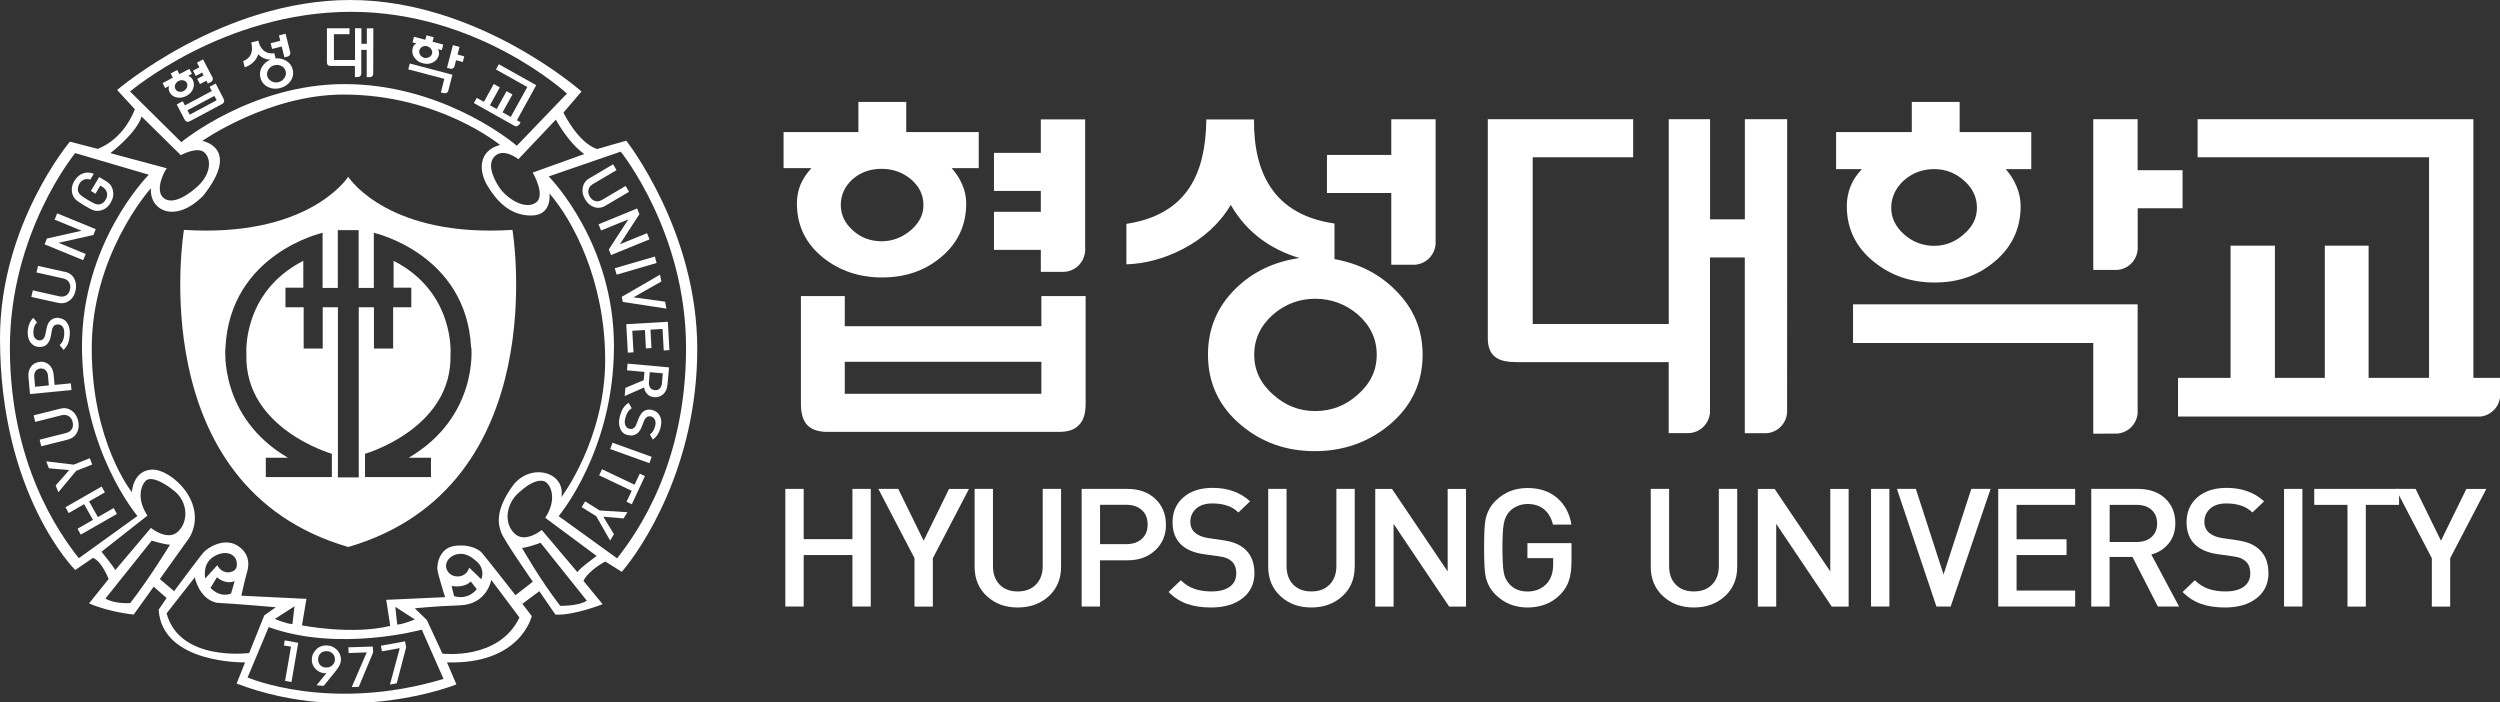
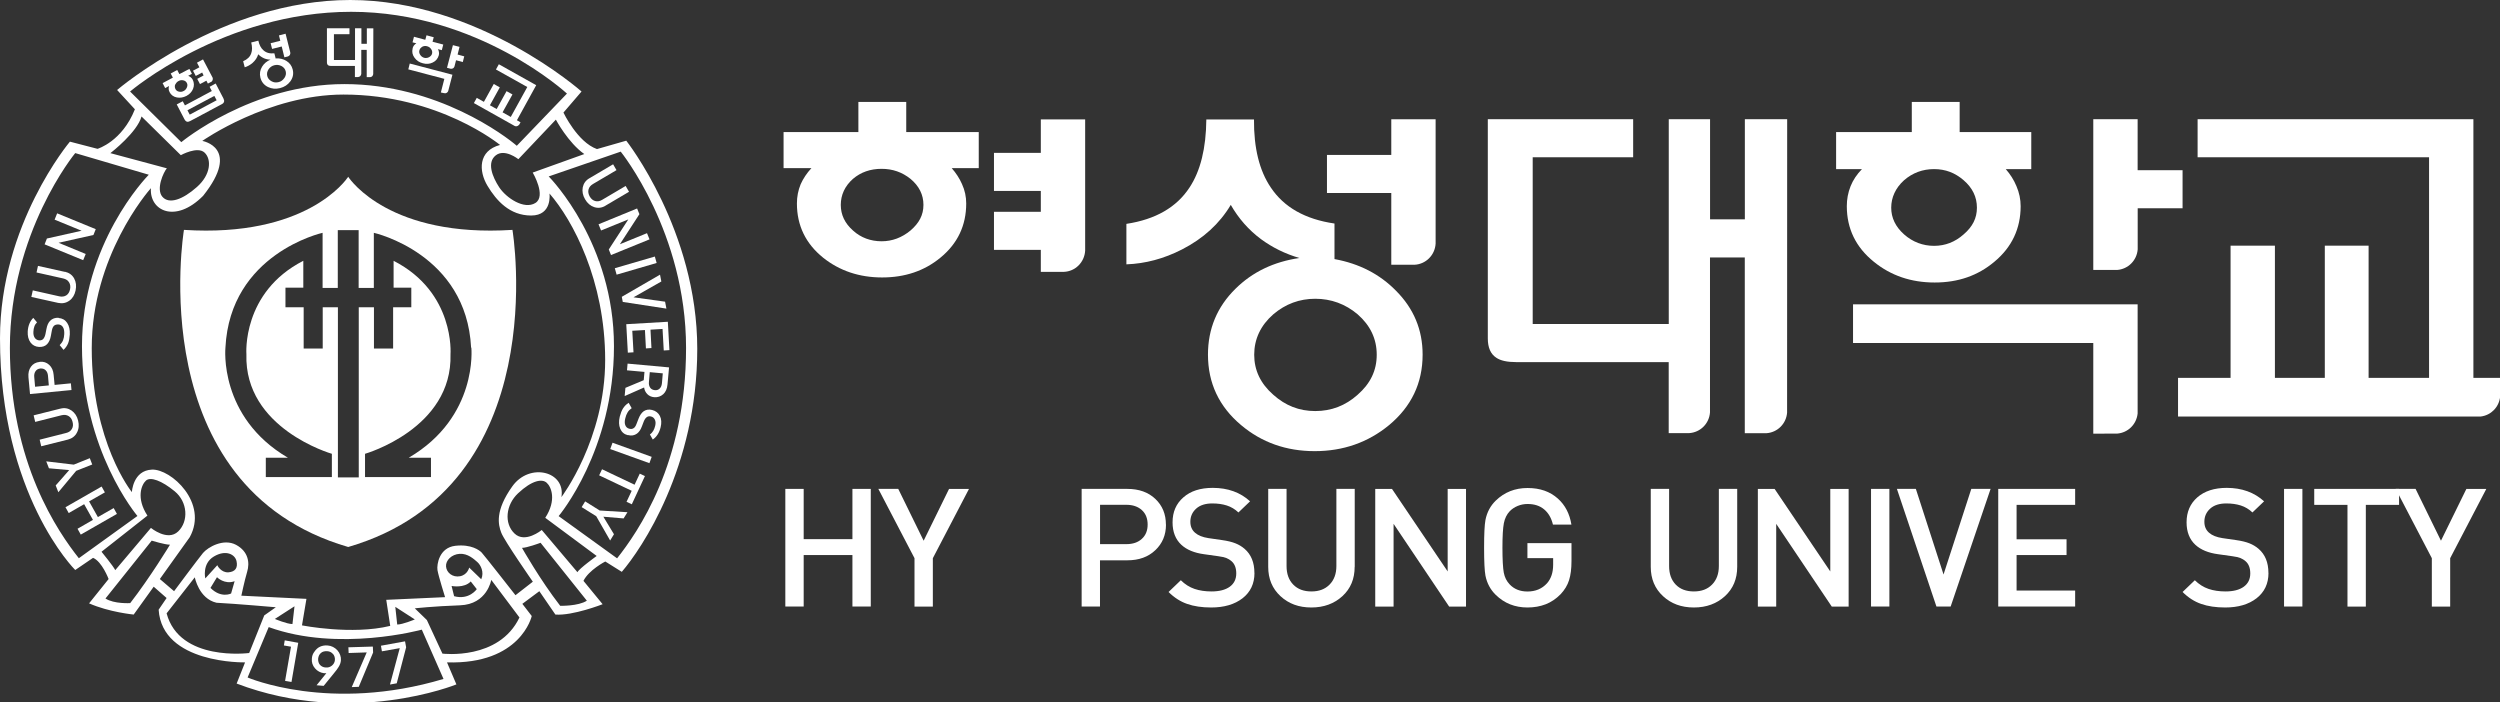
<svg xmlns="http://www.w3.org/2000/svg" width="210" height="59" viewBox="0 0 210 59" fill="none">
  <rect x="0" y="0" width="210" height="59" fill="#333333" stroke="none" />
  <g id="íì±ëë¡ê³ _ ê°ë¡í" clip-path="url(#clip0_3_92)">
    <g id="Group">
      <path id="Vector" d="M73.145 50.948H71.604V46.624H67.509V50.948H65.968V41.067H67.509V45.288H71.604V41.067H73.145V50.948Z" fill="white" />
      <path id="Vector_2" d="M81.396 41.067L78.359 46.888V50.954H76.818V46.888L73.781 41.067H75.453L77.586 45.42L79.718 41.073H81.39L81.396 41.067Z" fill="white" />
-       <path id="Vector_3" d="M89.129 47.616C89.129 48.626 88.788 49.446 88.1 50.077C87.412 50.707 86.542 51.029 85.49 51.029C84.438 51.029 83.585 50.713 82.897 50.077C82.209 49.44 81.868 48.62 81.868 47.616V41.067H83.409V47.547C83.409 48.207 83.596 48.723 83.966 49.107C84.341 49.492 84.847 49.681 85.49 49.681C86.132 49.681 86.633 49.492 87.014 49.107C87.395 48.723 87.588 48.201 87.588 47.547V41.067H89.129V47.616Z" fill="white" />
      <path id="Vector_4" d="M97.943 44.066C97.943 44.938 97.642 45.655 97.045 46.217C96.448 46.785 95.669 47.066 94.702 47.066H92.399V50.948H90.858V41.067H94.696C95.674 41.067 96.459 41.348 97.05 41.91C97.642 42.472 97.937 43.189 97.937 44.072L97.943 44.066ZM96.402 44.066C96.402 43.545 96.237 43.137 95.913 42.845C95.589 42.553 95.151 42.403 94.617 42.403H92.404V45.707H94.617C95.157 45.707 95.589 45.563 95.913 45.265C96.237 44.973 96.402 44.571 96.402 44.061V44.066Z" fill="white" />
      <path id="Vector_5" d="M105.375 48.133C105.375 49.027 105.04 49.733 104.375 50.254C103.709 50.77 102.828 51.029 101.742 51.029C100.963 51.029 100.292 50.931 99.723 50.73C99.154 50.535 98.631 50.197 98.159 49.727L99.189 48.74C99.535 49.084 99.922 49.325 100.343 49.469C100.764 49.612 101.241 49.681 101.764 49.681C102.424 49.681 102.936 49.549 103.3 49.285C103.664 49.021 103.846 48.649 103.846 48.167C103.846 47.714 103.715 47.37 103.448 47.14C103.323 47.031 103.18 46.94 103.021 46.877C102.862 46.813 102.634 46.762 102.339 46.722L101.15 46.555C100.326 46.446 99.689 46.183 99.234 45.764C98.745 45.311 98.495 44.68 98.495 43.877C98.495 43.005 98.796 42.306 99.405 41.778C100.007 41.245 100.832 40.981 101.872 40.981C103.141 40.981 104.187 41.36 105.006 42.111L104.028 43.046C103.738 42.77 103.408 42.575 103.05 42.461C102.691 42.346 102.288 42.289 101.833 42.289C101.258 42.289 100.803 42.432 100.479 42.724C100.155 43.017 99.99 43.384 99.99 43.826C99.99 44.216 100.121 44.52 100.383 44.749C100.644 44.978 101.02 45.127 101.509 45.202L102.657 45.368C103.112 45.431 103.482 45.523 103.772 45.638C104.062 45.752 104.318 45.907 104.545 46.102C105.091 46.573 105.37 47.249 105.37 48.121L105.375 48.133Z" fill="white" />
      <path id="Vector_6" d="M113.791 47.616C113.791 48.626 113.45 49.446 112.762 50.077C112.074 50.707 111.204 51.029 110.152 51.029C109.1 51.029 108.247 50.713 107.559 50.077C106.871 49.44 106.53 48.62 106.53 47.616V41.067H108.071V47.547C108.071 48.207 108.258 48.723 108.634 49.107C109.009 49.492 109.515 49.681 110.158 49.681C110.8 49.681 111.301 49.492 111.682 49.107C112.063 48.723 112.256 48.201 112.256 47.547V41.067H113.797V47.616H113.791Z" fill="white" />
      <path id="Vector_7" d="M123.145 50.954H121.729L117.061 44.003V50.954H115.52V41.073H116.93L121.604 48.001V41.073H123.145V50.954Z" fill="white" />
      <path id="Vector_8" d="M132.005 47.129C132.005 47.771 131.937 48.31 131.8 48.74C131.664 49.17 131.425 49.56 131.095 49.91C130.714 50.3 130.293 50.581 129.838 50.759C129.378 50.937 128.866 51.029 128.309 51.029C127.257 51.029 126.37 50.679 125.647 49.973C125.193 49.532 124.903 48.987 124.777 48.35C124.703 47.955 124.664 47.175 124.664 46.011C124.664 44.846 124.703 44.078 124.777 43.682C124.903 43.034 125.193 42.489 125.647 42.048C126.37 41.348 127.257 40.993 128.314 40.993C129.372 40.993 130.202 41.291 130.862 41.882C131.47 42.426 131.851 43.155 131.999 44.066H130.447C130.316 43.516 130.066 43.086 129.708 42.788C129.344 42.484 128.883 42.335 128.314 42.335C128.019 42.335 127.74 42.392 127.478 42.501C127.217 42.61 126.995 42.759 126.813 42.948C126.569 43.206 126.404 43.545 126.324 43.952C126.245 44.365 126.205 45.047 126.205 46.011C126.205 46.974 126.245 47.72 126.318 48.104C126.392 48.494 126.557 48.821 126.813 49.09C127.188 49.486 127.689 49.687 128.303 49.687C128.985 49.687 129.531 49.457 129.952 48.993C130.293 48.603 130.464 48.087 130.464 47.439V46.882H128.303V45.621H132.005V47.129Z" fill="white" />
      <path id="Vector_9" d="M145.925 47.616C145.925 48.626 145.584 49.446 144.896 50.077C144.208 50.707 143.338 51.029 142.286 51.029C141.234 51.029 140.381 50.713 139.693 50.077C139.005 49.44 138.664 48.62 138.664 47.616V41.067H140.205V47.547C140.205 48.207 140.392 48.723 140.762 49.107C141.137 49.492 141.643 49.681 142.286 49.681C142.929 49.681 143.429 49.492 143.81 49.107C144.191 48.723 144.384 48.201 144.384 47.547V41.067H145.925V47.616Z" fill="white" />
      <path id="Vector_10" d="M155.285 50.954H153.869L149.201 44.003V50.954H147.66V41.073H149.07L153.744 48.001V41.073H155.285V50.954Z" fill="white" />
      <path id="Vector_11" d="M158.708 50.948H157.167V41.067H158.708V50.948Z" fill="white" />
      <path id="Vector_12" d="M167.21 41.067L163.855 50.948H162.66L159.34 41.067H160.932L163.257 48.259L165.589 41.067H167.215H167.21Z" fill="white" />
      <path id="Vector_13" d="M174.312 50.948H167.852V41.067H174.312V42.409H169.393V45.3H173.59V46.624H169.393V49.606H174.312V50.948Z" fill="white" />
-       <path id="Vector_14" d="M183.046 50.948H181.261L179.128 46.785H177.206V50.948H175.665V41.067H179.589C180.539 41.067 181.301 41.331 181.869 41.864C182.444 42.398 182.728 43.092 182.728 43.952C182.728 44.629 182.54 45.196 182.165 45.655C181.79 46.114 181.306 46.423 180.709 46.578L183.041 50.948H183.046ZM181.198 43.975C181.198 43.493 181.045 43.109 180.732 42.828C180.419 42.547 180.004 42.409 179.481 42.409H177.212V45.529H179.481C179.993 45.529 180.408 45.391 180.721 45.116C181.039 44.841 181.198 44.462 181.198 43.975Z" fill="white" />
      <path id="Vector_15" d="M190.552 48.133C190.552 49.027 190.217 49.733 189.552 50.254C188.886 50.77 188.005 51.029 186.919 51.029C186.14 51.029 185.469 50.931 184.9 50.73C184.331 50.535 183.808 50.197 183.336 49.727L184.366 48.74C184.712 49.084 185.099 49.325 185.52 49.469C185.941 49.612 186.418 49.681 186.942 49.681C187.601 49.681 188.113 49.549 188.477 49.285C188.841 49.021 189.023 48.649 189.023 48.167C189.023 47.714 188.892 47.37 188.625 47.14C188.5 47.031 188.357 46.94 188.198 46.877C188.039 46.813 187.812 46.762 187.516 46.722L186.327 46.555C185.503 46.446 184.866 46.183 184.411 45.764C183.922 45.311 183.672 44.68 183.672 43.877C183.672 43.005 183.973 42.306 184.576 41.778C185.179 41.251 186.003 40.981 187.044 40.981C188.312 40.981 189.358 41.36 190.183 42.111L189.205 43.046C188.915 42.77 188.585 42.575 188.227 42.461C187.868 42.346 187.465 42.289 187.01 42.289C186.435 42.289 185.98 42.432 185.656 42.724C185.332 43.017 185.167 43.384 185.167 43.826C185.167 44.216 185.298 44.52 185.56 44.749C185.821 44.978 186.197 45.127 186.686 45.202L187.834 45.368C188.289 45.431 188.659 45.523 188.949 45.638C189.239 45.752 189.495 45.907 189.722 46.102C190.268 46.573 190.547 47.249 190.547 48.121L190.552 48.133Z" fill="white" />
      <path id="Vector_16" d="M193.401 50.948H191.86V41.067H193.401V50.948Z" fill="white" />
      <path id="Vector_17" d="M201.522 42.409H198.73V50.954H197.188V42.409H194.396V41.067H201.522V42.409Z" fill="white" />
      <path id="Vector_18" d="M208.851 41.067L205.815 46.888V50.954H204.274V46.888L201.237 41.067H202.909L205.041 45.42L207.174 41.073H208.846L208.851 41.067Z" fill="white" />
    </g>
    <g id="Group_2">
      <path id="Vector_19" d="M87.429 22.836H89.243C89.243 22.836 89.226 22.836 89.22 22.836H89.362C90.329 22.802 91.097 22.027 91.153 21.058V10.03H87.429V12.84H83.494V16.04H87.429V17.79H83.494V20.989H87.429V22.83V22.836Z" fill="white" />
-       <path id="Vector_20" d="M87.474 24.872V27.401H70.961V24.872H67.276V33.933C67.276 34.765 67.469 35.373 67.85 35.745C68.214 36.101 68.766 36.279 69.511 36.279H88.953C89.698 36.279 90.244 36.101 90.585 35.745C90.989 35.39 91.193 34.788 91.193 33.933V24.872H87.469H87.474ZM87.474 33.078H70.961V30.389H87.474V33.078Z" fill="white" />
      <path id="Vector_21" d="M66.941 17.09C66.941 18.942 67.674 20.462 69.147 21.649C70.529 22.75 72.184 23.306 74.1 23.306C76.016 23.306 77.648 22.756 78.99 21.649C80.44 20.462 81.162 18.942 81.162 17.09C81.162 16.528 81.049 15.989 80.81 15.467C80.6 14.985 80.309 14.543 79.946 14.125H82.215V11.091H76.124V8.562H72.104V11.091H65.82V14.125H68.158C67.771 14.543 67.475 14.991 67.259 15.467C67.043 15.989 66.941 16.528 66.941 17.09ZM71.649 15.025C72.309 14.463 73.111 14.182 74.049 14.182C74.987 14.182 75.777 14.463 76.483 15.025C77.205 15.627 77.569 16.356 77.569 17.21C77.569 18.065 77.205 18.741 76.483 19.361C75.755 19.963 74.947 20.267 74.049 20.267C73.15 20.267 72.309 19.969 71.649 19.361C70.967 18.759 70.626 18.042 70.626 17.21C70.626 16.379 70.967 15.627 71.649 15.025Z" fill="white" />
      <path id="Vector_22" d="M116.868 10.013V13.012H111.465V16.212H116.868V22.24H118.807C119.768 22.2 120.535 21.431 120.592 20.468V10.019H116.868V10.013Z" fill="white" />
      <path id="Vector_23" d="M112.097 21.769V18.776C109.64 18.42 107.855 17.411 106.746 15.748C105.785 14.331 105.318 12.427 105.335 10.036H101.332C101.309 12.45 100.843 14.354 99.922 15.748C98.836 17.411 97.067 18.432 94.617 18.805V22.205C96.214 22.148 97.772 21.729 99.285 20.955C101.076 20.038 102.441 18.793 103.385 17.21C104.045 18.357 104.886 19.315 105.916 20.083C106.877 20.789 107.951 21.322 109.151 21.672C106.996 21.987 105.199 22.848 103.772 24.264C102.236 25.778 101.469 27.625 101.469 29.787C101.469 32.178 102.396 34.151 104.255 35.711C105.984 37.167 108.048 37.896 110.436 37.896C112.825 37.896 114.911 37.167 116.68 35.711C118.556 34.151 119.5 32.178 119.5 29.787C119.5 27.705 118.755 25.916 117.26 24.419C115.895 23.025 114.172 22.142 112.102 21.764L112.097 21.769ZM114.041 33.159C113.018 34.076 111.829 34.529 110.482 34.529C109.134 34.529 107.98 34.076 106.956 33.159C105.887 32.224 105.353 31.106 105.353 29.798C105.353 28.491 105.887 27.338 106.956 26.403C107.98 25.532 109.157 25.096 110.482 25.096C111.807 25.096 113.012 25.532 114.041 26.403C115.11 27.338 115.645 28.468 115.645 29.798C115.645 31.129 115.11 32.224 114.041 33.159Z" fill="white" />
      <path id="Vector_24" d="M150.122 10.013H146.568V18.426H143.645V10.013H140.176V27.218H128.747V13.213H137.185V10.013H124.976V28.428C124.976 29.196 125.21 29.735 125.682 30.045C126.045 30.297 126.608 30.418 127.376 30.418H140.171V36.382H141.888C142.826 36.325 143.571 35.585 143.639 34.644V21.626H146.562V36.388H148.393C149.32 36.319 150.048 35.585 150.116 34.656" fill="white" />
      <path id="Vector_25" d="M179.561 14.291V10.013H175.836V22.675H177.843C178.764 22.607 179.498 21.873 179.566 20.944V17.497H183.336V14.297H179.566L179.561 14.291Z" fill="white" />
      <path id="Vector_26" d="M155.132 17.319C155.132 19.206 155.888 20.766 157.4 21.987C158.828 23.151 160.534 23.731 162.513 23.731C164.491 23.731 166.146 23.151 167.528 21.987C168.995 20.766 169.734 19.206 169.734 17.319C169.734 16.74 169.615 16.178 169.382 15.639C169.171 15.123 168.87 14.647 168.483 14.205H170.627V11.091H164.611V8.562H160.591V11.091H154.233V14.205H156.405C155.979 14.641 155.66 15.117 155.45 15.639C155.234 16.178 155.132 16.74 155.132 17.319ZM159.942 15.14C160.664 14.515 161.506 14.205 162.461 14.205C163.417 14.205 164.224 14.515 164.946 15.14C165.691 15.782 166.061 16.551 166.061 17.445C166.061 18.34 165.691 19.045 164.946 19.688C164.224 20.33 163.394 20.651 162.461 20.651C161.529 20.651 160.664 20.33 159.942 19.688C159.22 19.045 158.862 18.294 158.862 17.445C158.862 16.597 159.22 15.788 159.942 15.14Z" fill="white" />
      <path id="Vector_27" d="M177.843 36.422C178.753 36.353 179.47 35.642 179.561 34.73V25.566H155.655V28.812H175.836V36.428" fill="white" />
      <path id="Vector_28" d="M179.566 34.684C179.566 34.684 179.566 34.714 179.561 34.731L179.566 34.684Z" fill="white" />
      <path id="Vector_29" d="M210 33.331V31.742H207.765V10.013H184.599V13.213H204.041V31.742H198.963V20.634H195.284V31.742H191.093V20.634H187.368V31.742H182.955V34.988H208.379C209.244 34.885 209.915 34.203 210.011 33.331H210Z" fill="white" />
-       <path id="Vector_30" d="M91.165 20.955C91.165 20.921 91.153 20.886 91.153 20.846V21.058C91.153 21.024 91.165 20.989 91.165 20.955Z" fill="white" />
    </g>
    <g id="Vector_31">
      <path fill-rule="evenodd" clip-rule="evenodd" d="M29.417 0C40.181 0 48.849 7.687 48.849 7.687L47.33 9.456C47.33 9.456 48.505 11.94 50.145 12.522L52.606 11.817C52.606 11.817 58.57 19.381 58.57 29.307C58.57 39.233 53.862 46.144 52.231 48.035L50.844 47.166C50.83 47.173 49.455 47.886 49.011 48.792L50.621 50.754C50.595 50.764 48.103 51.735 46.652 51.623L45.305 49.66L43.877 50.723L44.667 51.746C44.659 51.781 43.738 55.823 37.548 55.64L38.338 57.49C38.338 57.49 29.508 61.089 19.878 57.419L20.586 55.64C20.535 55.641 13.619 55.777 13.326 51.214L13.995 50.233L12.911 49.282L11.23 51.623C11.23 51.623 9.175 51.428 7.483 50.682L9.124 48.638C9.124 48.638 8.567 47.166 7.817 46.859L6.319 47.881C6.299 47.861 0 41.594 0 28.418C0 18.86 5.873 11.899 5.873 11.899L8.192 12.502C8.204 12.498 10.251 11.891 11.331 9.18L9.833 7.554H9.843C9.86 7.54 18.663 6.77939e-05 29.417 0ZM20.799 56.908C20.799 56.908 27.695 59.893 37.255 57.031L35.432 52.89C35.432 52.89 28.455 54.812 22.571 52.676L20.799 56.908ZM41.265 48.71C41.265 48.71 40.93 50.764 38.642 50.846C36.377 50.927 34.853 51.099 34.834 51.102H34.844L35.857 52.083L37.164 54.904C37.204 54.909 41.91 55.482 43.634 51.868L41.265 48.71ZM13.995 51.521C15.085 55.607 20.893 54.858 20.931 54.853L22.197 51.695L23.169 51.01H23.179C23.179 51.01 19.787 50.713 18.187 50.631C16.701 50.284 16.365 48.5 16.364 48.495L13.995 51.521ZM28.86 7.943C22.541 7.943 17.009 11.825 16.992 11.837C16.992 11.837 20.283 12.4 17.063 16.448C14.724 18.808 12.537 17.696 12.677 15.806C12.684 15.798 12.688 15.793 12.688 15.793L12.678 15.803C12.678 15.804 12.677 15.805 12.677 15.806C12.419 16.097 7.706 21.531 7.706 29.246C7.706 37.151 11.054 41.31 11.078 41.339C11.079 41.318 11.169 39.519 12.759 39.448C14.369 39.376 17.518 42.249 15.939 45.122L13.427 48.638L14.623 49.66C14.636 49.642 16.649 46.939 17.052 46.45C17.468 45.96 18.774 45.203 19.828 45.766C20.87 46.328 20.991 47.278 20.759 48.035C20.537 48.788 20.275 50.027 20.273 50.038L25.741 50.304L25.366 52.532C25.366 52.532 29.559 53.361 32.779 52.574L32.445 50.386L37.386 50.161C37.377 50.134 36.828 48.378 36.748 47.892C36.677 47.401 36.9 46.001 38.247 45.847C39.594 45.694 40.272 46.225 40.455 46.409C40.636 46.593 43.275 49.966 43.3 49.997L44.758 48.863C44.755 48.859 42.358 45.418 42.105 44.743C41.842 44.059 41.578 42.893 43.037 40.849C44.495 38.815 47.532 39.602 47.158 41.758C47.172 41.74 50.834 36.91 50.834 30.238C50.834 23.552 48.1 18.482 46.156 16.254C46.156 16.258 46.417 18.104 44.616 18.104C42.814 18.104 41.7 16.857 40.95 15.61C40.201 14.363 40.161 12.666 42.004 12.175C42.004 12.175 36.87 7.943 28.86 7.943ZM33.366 52.461C33.822 52.461 34.844 52.032 34.844 52.032L33.205 50.975L33.366 52.461ZM23.088 51.991C23.088 51.991 24.1 52.42 24.566 52.42L24.738 50.928L23.088 51.991ZM33.205 50.975L33.204 50.969H33.194L33.205 50.975ZM45.408 45.594C45.304 45.633 44.251 46.021 43.847 46.021C43.856 46.038 45.371 48.716 47.056 50.887C47.056 50.887 48.576 50.928 49.295 50.458L45.408 45.594ZM8.86 50.274C9.579 50.744 10.937 50.662 10.937 50.662C12.628 48.485 14.278 45.755 14.278 45.755C13.856 45.755 12.774 45.423 12.759 45.418L12.749 45.407L8.86 50.274ZM39.543 48.842C38.991 49.43 37.951 49.225 37.933 49.221L38.145 50.08C39.405 50.425 40.044 49.495 40.05 49.487L39.543 48.842ZM17.68 49.384C18.562 50.274 19.394 49.864 19.412 49.855L19.705 48.832V48.822C18.858 49.127 18.232 48.489 18.227 48.485L17.68 49.384ZM38.611 46.522C37.933 46.563 37.427 47.074 37.467 47.585C37.508 48.107 38.024 48.526 38.652 48.403C39.29 48.27 39.411 47.677 39.411 47.677L40.424 48.658C40.687 48.055 40.383 47.463 40.09 47.207C39.796 46.952 39.29 46.481 38.611 46.522ZM19.868 47.135C19.746 46.573 18.977 46.144 17.964 46.747C16.951 47.35 17.245 48.587 17.245 48.587L18.258 47.473V47.483C18.259 47.525 18.593 48.117 19.189 48.076C19.777 48.025 19.989 47.687 19.868 47.135ZM45.922 40.552C45.548 40.205 44.697 40.327 43.513 41.441C42.48 42.413 42.328 43.966 43.219 44.815C44.105 45.669 45.493 44.531 45.507 44.519L48.505 48.066C48.636 47.769 50.115 46.706 50.115 46.706V46.696L45.801 43.496C46.773 42.004 46.307 40.889 45.922 40.552ZM14.673 41.268C13.58 40.368 12.637 40.031 12.263 40.368C11.888 40.706 11.412 41.82 12.384 43.312L8.537 46.338V46.358C8.537 46.358 9.548 47.595 9.681 47.892L12.678 44.344C12.678 44.344 14.076 45.5 14.967 44.641C15.858 43.782 15.767 42.167 14.673 41.268ZM46.092 14.82C46.088 14.815 46.085 14.813 46.085 14.812V14.822L46.092 14.82C46.313 15.045 51.573 20.487 51.573 29.083C51.573 37.84 46.949 43.324 46.925 43.353L51.836 46.9C53.548 44.733 57.629 38.937 57.629 29.226C57.629 19.515 52.14 12.737 52.14 12.737L46.092 14.82ZM6.319 12.86C6.297 12.887 0.83 19.534 0.83 29.216C0.83 38.916 4.911 44.722 6.623 46.89L11.544 43.343C11.518 43.312 6.886 37.829 6.886 29.073C6.886 20.478 12.27 14.91 12.498 14.677L12.506 14.679V14.669C12.506 14.669 12.504 14.672 12.498 14.677L6.319 12.86ZM45.408 45.594C45.412 45.593 45.415 45.592 45.416 45.592H45.406L45.408 45.594ZM46.682 10.059L43.543 13.371C43.523 13.355 42.382 12.456 41.639 13.054C40.89 13.647 41.346 14.833 41.933 15.732C42.53 16.632 44.029 17.634 44.971 17.051C45.908 16.471 44.759 14.515 44.748 14.495L49.082 12.941C47.725 11.991 46.692 10.048 46.692 10.048L46.682 10.059ZM11.888 9.783C11.526 11.098 9.408 12.759 9.272 12.864L9.255 12.86L9.265 12.87C9.265 12.87 9.267 12.868 9.272 12.864L14.015 14.138C13.741 14.455 13.083 15.875 13.64 16.529C14.207 17.184 15.351 16.765 16.536 15.712C17.721 14.669 17.782 13.381 17.184 12.819C16.587 12.257 15.189 13.034 15.189 13.034L11.888 9.783ZM29.498 0.992C18.801 0.992 10.951 7.667 10.927 7.687L15.23 11.94C15.252 11.922 21.128 7.064 28.931 7.064C36.748 7.064 42.489 11.449 43.411 12.246L47.624 7.861C47.61 7.848 40.202 0.992 29.498 0.992Z" fill="white" />
      <path d="M8.536 40.869L8.81 41.36L7.483 42.116L8.223 43.435L9.549 42.678L9.822 43.169L6.785 44.907L6.511 44.416L7.807 43.67L7.068 42.351L5.772 43.097L5.499 42.607L8.536 40.869Z" fill="white" />
      <path d="M3.878 38.753L6.197 39.029L7.544 38.487L7.747 39.019L6.4 39.55L4.901 41.349L4.678 40.777L5.812 39.489L4.111 39.336L3.888 38.763L3.878 38.753Z" fill="white" />
      <path d="M5.073 34.327C5.418 34.235 5.731 34.296 6.005 34.48C6.278 34.674 6.471 34.95 6.562 35.328C6.653 35.707 6.623 36.044 6.461 36.341C6.309 36.637 6.056 36.831 5.711 36.923L3.463 37.486L3.332 36.934L5.549 36.371C5.772 36.32 5.934 36.208 6.035 36.034C6.137 35.87 6.157 35.666 6.096 35.441C6.045 35.216 5.934 35.053 5.762 34.95C5.6 34.848 5.397 34.828 5.175 34.879L2.957 35.441L2.825 34.889L5.063 34.327H5.073Z" fill="white" />
      <path d="M3.342 30.391C3.645 30.36 3.909 30.442 4.131 30.647C4.354 30.851 4.476 31.127 4.506 31.485L4.587 32.333L5.954 32.2L6.005 32.763L2.521 33.1L2.39 31.689C2.359 31.332 2.43 31.035 2.602 30.8C2.775 30.565 3.018 30.432 3.332 30.401L3.342 30.391ZM3.392 30.953C3.21 30.974 3.078 31.045 2.987 31.178C2.896 31.311 2.856 31.475 2.876 31.669L2.947 32.487L4.101 32.374L4.03 31.556C4.01 31.362 3.949 31.209 3.828 31.096C3.716 30.984 3.564 30.943 3.392 30.953Z" fill="white" />
      <path d="M4.911 26.711C5.225 26.732 5.468 26.864 5.64 27.12C5.812 27.375 5.883 27.703 5.863 28.101C5.843 28.387 5.802 28.633 5.721 28.837C5.64 29.042 5.509 29.226 5.337 29.389L5.013 28.991C5.134 28.868 5.235 28.735 5.296 28.582C5.357 28.428 5.387 28.255 5.397 28.06C5.407 27.815 5.377 27.621 5.286 27.478C5.205 27.345 5.073 27.263 4.901 27.253C4.739 27.253 4.618 27.284 4.526 27.375C4.486 27.416 4.456 27.468 4.425 27.529C4.395 27.59 4.375 27.672 4.354 27.774L4.273 28.214C4.223 28.51 4.111 28.745 3.959 28.909C3.787 29.083 3.564 29.154 3.281 29.144C2.977 29.123 2.734 29.001 2.562 28.766C2.39 28.531 2.309 28.224 2.329 27.835C2.359 27.365 2.511 26.987 2.795 26.701L3.109 27.079C3.008 27.181 2.927 27.294 2.886 27.427C2.835 27.559 2.815 27.703 2.805 27.876C2.795 28.091 2.835 28.255 2.927 28.387C3.018 28.51 3.149 28.582 3.301 28.592C3.443 28.592 3.554 28.561 3.635 28.469C3.716 28.377 3.777 28.244 3.818 28.06L3.899 27.641C3.929 27.478 3.97 27.345 4.02 27.232C4.061 27.13 4.132 27.038 4.202 26.956C4.385 26.762 4.628 26.68 4.931 26.691L4.911 26.711Z" fill="white" />
      <path d="M5.458 22.827C5.802 22.908 6.066 23.092 6.228 23.389C6.39 23.685 6.43 24.023 6.349 24.401C6.268 24.779 6.096 25.065 5.823 25.259C5.549 25.454 5.235 25.515 4.891 25.444L2.633 24.943L2.754 24.391L4.982 24.892C5.205 24.943 5.407 24.912 5.569 24.81C5.731 24.707 5.833 24.534 5.883 24.309C5.934 24.084 5.904 23.88 5.802 23.716C5.701 23.552 5.539 23.44 5.306 23.389L3.068 22.888L3.19 22.336L5.448 22.837L5.458 22.827Z" fill="white" />
      <path d="M8.04 19.259L7.848 19.739L4.921 20.394L7.2 21.334L6.987 21.855L3.747 20.526L3.939 20.036L6.855 19.382L4.587 18.451L4.8 17.92L8.04 19.249V19.259Z" fill="white" />
-       <path d="M8.81 15.149C9.002 15.272 9.154 15.385 9.255 15.507C9.357 15.63 9.428 15.773 9.478 15.947C9.519 16.141 9.529 16.325 9.498 16.499C9.468 16.673 9.397 16.857 9.296 17.03C9.093 17.368 8.83 17.582 8.476 17.674C8.253 17.736 8.04 17.726 7.817 17.654C7.686 17.603 7.433 17.47 7.088 17.266C6.734 17.051 6.511 16.898 6.4 16.806C6.228 16.642 6.116 16.458 6.066 16.233C5.985 15.875 6.045 15.528 6.248 15.201C6.44 14.873 6.693 14.659 6.997 14.557C7.281 14.465 7.574 14.475 7.878 14.598L7.585 15.088C7.392 15.027 7.22 15.027 7.058 15.088C6.896 15.149 6.764 15.262 6.663 15.446C6.612 15.538 6.572 15.64 6.552 15.742C6.531 15.845 6.542 15.947 6.552 16.039C6.582 16.162 6.653 16.274 6.764 16.376C6.876 16.479 7.078 16.611 7.362 16.785C7.666 16.969 7.888 17.082 8.02 17.133C8.152 17.174 8.283 17.184 8.415 17.153C8.607 17.102 8.759 16.979 8.871 16.785C9.002 16.57 9.033 16.356 8.972 16.141C8.921 15.967 8.79 15.814 8.597 15.691L8.425 15.589L8.02 16.274L7.635 16.039L8.334 14.873L8.79 15.149H8.81Z" fill="white" />
      <path d="M50.854 17.286C50.54 17.47 50.226 17.501 49.912 17.398C49.598 17.296 49.335 17.071 49.143 16.734C48.95 16.407 48.89 16.07 48.95 15.742C49.021 15.405 49.203 15.15 49.507 14.976L51.502 13.8L51.786 14.291L49.811 15.456C49.608 15.579 49.487 15.722 49.436 15.916C49.386 16.1 49.426 16.305 49.538 16.509C49.659 16.714 49.811 16.836 49.993 16.887C50.186 16.939 50.378 16.908 50.581 16.785L52.555 15.62L52.839 16.11L50.844 17.286H50.854Z" fill="white" />
      <path d="M51.33 21.436L51.138 20.956L52.778 18.431L50.489 19.361L50.277 18.84L53.517 17.511L53.71 17.991L52.069 20.516L54.348 19.586L54.56 20.107L51.32 21.426L51.33 21.436Z" fill="white" />
      <path d="M51.796 23.072L51.644 22.53L55.006 21.549L55.158 22.09L51.796 23.072Z" fill="white" />
      <path d="M55.978 25.924L52.312 25.362L52.231 24.932L55.441 23.072L55.553 23.644L53.214 24.973L55.867 25.341L55.978 25.924Z" fill="white" />
      <path d="M52.738 29.614L52.606 27.232L56.099 27.028L56.231 29.41L55.755 29.44L55.654 27.631L54.641 27.692L54.722 29.236L54.257 29.267L54.175 27.723L53.112 27.784L53.214 29.594L52.738 29.624V29.614Z" fill="white" />
      <path d="M52.474 33.233L52.535 32.579L54.074 31.935L54.135 31.24L52.667 31.107L52.717 30.544L56.201 30.861L56.069 32.303C56.039 32.65 55.917 32.926 55.715 33.11C55.502 33.304 55.249 33.386 54.955 33.366C54.712 33.345 54.52 33.253 54.378 33.11C54.226 32.957 54.135 32.773 54.105 32.548L52.484 33.264L52.474 33.233ZM54.996 32.773C55.168 32.793 55.31 32.742 55.411 32.64C55.522 32.538 55.583 32.385 55.603 32.19L55.674 31.362L54.581 31.26L54.51 32.088C54.489 32.282 54.53 32.436 54.611 32.558C54.692 32.681 54.824 32.752 54.996 32.773Z" fill="white" />
      <path d="M52.737 36.555C52.434 36.484 52.221 36.3 52.1 36.013C51.978 35.727 51.968 35.39 52.059 35.001C52.13 34.725 52.221 34.49 52.333 34.306C52.454 34.122 52.606 33.959 52.808 33.836L53.062 34.286C52.92 34.388 52.798 34.501 52.717 34.644C52.636 34.776 52.565 34.95 52.525 35.134C52.464 35.369 52.464 35.564 52.525 35.717C52.586 35.87 52.697 35.972 52.859 36.013C53.011 36.054 53.143 36.034 53.244 35.952C53.294 35.921 53.335 35.87 53.365 35.819C53.406 35.768 53.436 35.686 53.477 35.584L53.639 35.165C53.75 34.879 53.892 34.674 54.074 34.541C54.277 34.408 54.51 34.368 54.783 34.439C55.077 34.511 55.3 34.684 55.431 34.94C55.563 35.206 55.583 35.523 55.492 35.891C55.38 36.351 55.168 36.688 54.834 36.923L54.591 36.494C54.712 36.412 54.803 36.31 54.874 36.187C54.945 36.065 54.996 35.932 55.036 35.768C55.087 35.564 55.077 35.39 55.006 35.247C54.935 35.104 54.824 35.012 54.672 34.981C54.54 34.95 54.419 34.971 54.327 35.042C54.226 35.114 54.145 35.236 54.074 35.41L53.922 35.809C53.861 35.972 53.801 36.095 53.73 36.187C53.669 36.279 53.588 36.361 53.507 36.422C53.294 36.576 53.041 36.627 52.748 36.545L52.737 36.555Z" fill="white" />
      <path d="M51.259 37.721L51.452 37.189L54.743 38.375L54.55 38.906L51.259 37.721Z" fill="white" />
      <path d="M52.626 42.157L53.062 41.227L50.328 39.929L50.571 39.417L53.305 40.716L53.74 39.785L54.175 39.99L53.072 42.361L52.646 42.157H52.626Z" fill="white" />
      <path d="M51.249 45.398L50.084 43.363L48.859 42.597L49.153 42.116L50.378 42.883L52.707 43.026L52.383 43.547L50.682 43.404L51.573 44.876L51.249 45.408V45.398Z" fill="white" />
      <path d="M23.949 57.184L24.445 54.322L23.847 54.219L23.918 53.79L25.052 53.995L24.485 57.286L23.949 57.194V57.184Z" fill="white" />
      <path d="M26.591 57.562L27.412 56.55H27.219C26.916 56.509 26.662 56.376 26.46 56.141C26.257 55.906 26.166 55.63 26.197 55.324C26.197 55.221 26.227 55.119 26.257 55.017C26.298 54.915 26.349 54.812 26.419 54.731C26.541 54.547 26.703 54.404 26.885 54.322C27.067 54.24 27.28 54.199 27.513 54.219C27.675 54.23 27.827 54.271 27.969 54.342C28.11 54.414 28.232 54.506 28.343 54.628C28.445 54.741 28.526 54.884 28.576 55.027C28.627 55.17 28.647 55.313 28.637 55.456C28.627 55.651 28.556 55.845 28.434 56.039C28.364 56.162 28.232 56.336 28.029 56.581L27.189 57.613L26.591 57.562ZM27.969 54.935C27.847 54.792 27.685 54.71 27.483 54.7C27.27 54.69 27.098 54.731 26.966 54.843C26.824 54.956 26.743 55.129 26.723 55.334C26.713 55.538 26.764 55.712 26.875 55.845C26.997 55.978 27.159 56.059 27.361 56.07C27.564 56.09 27.736 56.029 27.888 55.906C28.029 55.783 28.11 55.64 28.131 55.456C28.151 55.252 28.09 55.068 27.969 54.925V54.935Z" fill="white" />
      <path d="M29.548 57.715L30.804 54.802L29.285 54.853L29.265 54.373L31.32 54.312L31.341 54.812L30.136 57.695L29.558 57.715H29.548Z" fill="white" />
      <path d="M32.758 57.501L33.579 54.444L32.08 54.71L31.999 54.24L34.024 53.872L34.115 54.373L33.325 57.399L32.758 57.501Z" fill="white" />
      <path d="M23.432 2.975L23.544 3.424L22.733 3.629L22.855 4.109L23.665 3.905L23.888 4.815L24.181 4.743C24.323 4.702 24.414 4.559 24.384 4.406L23.989 2.832L23.432 2.975Z" fill="white" />
      <path d="M23.159 4.927L23.047 4.477C22.663 4.518 22.359 4.437 22.126 4.222C21.923 4.048 21.782 3.782 21.701 3.414L21.103 3.568C21.194 3.936 21.194 4.232 21.103 4.477C21.002 4.774 20.779 4.989 20.425 5.142L20.556 5.653C20.789 5.581 21.012 5.459 21.215 5.285C21.447 5.081 21.609 4.835 21.691 4.559C21.832 4.702 21.994 4.815 22.177 4.897C22.349 4.968 22.531 5.009 22.723 5.009C22.409 5.142 22.177 5.336 22.015 5.602C21.842 5.888 21.792 6.195 21.873 6.522C21.964 6.88 22.177 7.145 22.511 7.309C22.825 7.462 23.159 7.493 23.523 7.401C23.888 7.309 24.171 7.125 24.384 6.839C24.607 6.532 24.678 6.205 24.587 5.837C24.506 5.52 24.333 5.285 24.05 5.111C23.797 4.958 23.503 4.886 23.179 4.907L23.159 4.927ZM23.878 6.563C23.756 6.737 23.594 6.859 23.392 6.9C23.189 6.951 22.997 6.931 22.814 6.829C22.622 6.726 22.501 6.583 22.45 6.389C22.399 6.185 22.44 6.001 22.561 5.817C22.683 5.643 22.845 5.53 23.047 5.479C23.25 5.428 23.442 5.449 23.635 5.541C23.827 5.643 23.949 5.786 23.999 5.99C24.05 6.185 24.009 6.379 23.888 6.553L23.878 6.563Z" fill="white" />
      <path d="M31.361 2.382H30.814V3.68H30.358V2.372H29.822V5.04H28.05V2.872H29.356V2.372H27.462V5.224C27.462 5.346 27.493 5.428 27.564 5.479C27.614 5.52 27.705 5.541 27.827 5.541H29.812V6.471H30.075C30.217 6.471 30.338 6.348 30.348 6.205V4.191H30.804V6.481H31.088C31.229 6.481 31.341 6.358 31.351 6.215" fill="white" />
      <path d="M38.439 4.58L38.601 3.936L38.044 3.793L37.548 5.694L37.852 5.776C37.994 5.796 38.136 5.725 38.176 5.581L38.308 5.06L38.875 5.213L38.996 4.733L38.429 4.58H38.439Z" fill="white" />
      <path d="M34.662 4.069C34.591 4.355 34.642 4.61 34.824 4.856C34.996 5.091 35.229 5.244 35.523 5.316C35.817 5.397 36.09 5.377 36.343 5.254C36.606 5.132 36.779 4.927 36.86 4.641C36.88 4.559 36.89 4.467 36.87 4.375C36.86 4.293 36.829 4.201 36.789 4.13L37.113 4.212L37.234 3.741L36.333 3.506L36.434 3.128L35.827 2.965L35.725 3.343L34.774 3.087L34.652 3.557L34.976 3.639C34.895 3.69 34.834 3.741 34.774 3.813C34.723 3.885 34.682 3.966 34.662 4.048V4.069ZM35.462 3.925C35.594 3.864 35.736 3.844 35.877 3.885C36.019 3.925 36.13 3.997 36.212 4.12C36.303 4.242 36.323 4.375 36.292 4.508C36.262 4.631 36.171 4.733 36.039 4.805C35.908 4.876 35.766 4.886 35.634 4.856C35.492 4.815 35.381 4.733 35.3 4.61C35.219 4.488 35.189 4.355 35.229 4.232C35.26 4.099 35.351 3.997 35.482 3.925H35.462Z" fill="white" />
      <path d="M37.325 7.83C37.467 7.861 37.599 7.779 37.649 7.646L38.004 6.277L34.419 5.336L34.298 5.827L37.325 6.624L37.032 7.769" fill="white" />
      <path d="M43.604 10.488L43.725 10.274L43.421 10.1L45.042 7.156L41.902 5.397L41.659 5.837L44.292 7.309L42.905 9.824L42.216 9.435L43.047 7.933L42.55 7.657L41.72 9.159L41.153 8.842L41.983 7.34L41.477 7.053L40.647 8.556L40.049 8.219L39.806 8.658L43.249 10.59C43.371 10.642 43.513 10.59 43.593 10.488H43.604Z" fill="white" />
      <path d="M17.458 7.023L17.711 6.89H17.731C17.863 6.808 17.913 6.645 17.853 6.501L17.832 6.471L17.053 4.989L16.546 5.265L16.749 5.653L16.212 5.939L16.445 6.379L16.982 6.093L17.103 6.338L16.567 6.624L16.799 7.064L17.336 6.777L17.468 7.033L17.458 7.023Z" fill="white" />
      <path d="M17.61 7.299L17.792 7.646L15.534 8.853L15.351 8.505L14.845 8.771L15.493 10.018C15.554 10.13 15.625 10.202 15.706 10.222C15.777 10.243 15.868 10.222 15.969 10.171L18.632 8.75C18.734 8.699 18.794 8.628 18.815 8.556C18.845 8.474 18.825 8.382 18.764 8.26L18.116 7.013L17.61 7.289V7.299ZM18.197 8.423L15.939 9.629L15.746 9.261L18.005 8.055L18.197 8.423Z" fill="white" />
      <path d="M14.238 7.728C14.369 7.984 14.582 8.137 14.865 8.188C15.139 8.239 15.402 8.188 15.665 8.055C15.929 7.912 16.111 7.718 16.212 7.473C16.323 7.207 16.313 6.941 16.182 6.685C16.141 6.614 16.091 6.542 16.02 6.491C15.959 6.44 15.888 6.399 15.807 6.369L16.121 6.205L15.908 5.786L15.068 6.225L14.886 5.878L14.339 6.174L14.521 6.522L13.66 6.982L13.873 7.401L14.197 7.227C14.177 7.309 14.167 7.391 14.167 7.473C14.167 7.554 14.197 7.636 14.238 7.718V7.728ZM14.734 7.094C14.784 6.972 14.876 6.869 14.997 6.808C15.118 6.737 15.25 6.716 15.392 6.747C15.534 6.777 15.635 6.849 15.696 6.972C15.757 7.084 15.757 7.207 15.696 7.35C15.635 7.483 15.554 7.585 15.422 7.646C15.291 7.718 15.159 7.728 15.027 7.697C14.896 7.667 14.794 7.595 14.734 7.473C14.673 7.35 14.673 7.227 14.713 7.094H14.734Z" fill="white" />
      <path d="M17.711 6.88H17.721L17.701 6.89L17.711 6.88Z" fill="white" />
      <path fill-rule="evenodd" clip-rule="evenodd" d="M29.255 14.857C29.454 15.156 32.813 19.964 43.046 19.31C43.05 19.332 46.651 40.873 29.255 45.946V45.95C29.253 45.949 29.251 45.949 29.249 45.948C29.248 45.948 29.246 45.949 29.245 45.95V45.946C11.86 40.887 15.444 19.362 15.452 19.31C25.687 19.964 29.046 15.156 29.245 14.857V14.843C29.245 14.843 29.246 14.845 29.249 14.85C29.253 14.845 29.255 14.843 29.255 14.843V14.857ZM28.374 24.186H27.098V19.556C27.058 19.565 19.33 21.303 18.936 29.205C18.936 29.205 18.349 35.022 24.181 38.447H22.328V40.072H27.877V38.119C27.822 38.103 20.506 35.99 20.698 29.757C20.698 29.757 20.293 24.564 25.478 21.907V24.166H23.979V25.811H25.508V29.277H27.108V25.811H28.384V40.102H30.136V25.811H31.412V29.277H33.022V25.811H34.55V24.166H33.062V21.907C38.247 24.564 37.842 29.757 37.842 29.757C38.024 36.006 30.679 38.114 30.662 38.119V40.072H36.202V38.447H34.338C40.181 35.022 39.594 29.205 39.594 29.205H39.573C39.179 21.319 31.453 19.567 31.402 19.556V24.186H30.126V19.33H28.374V24.186Z" fill="white" />
    </g>
  </g>
  <defs>
    <clipPath id="clip0_3_92">
      <rect width="210" height="59" fill="white" />
    </clipPath>
  </defs>
</svg>